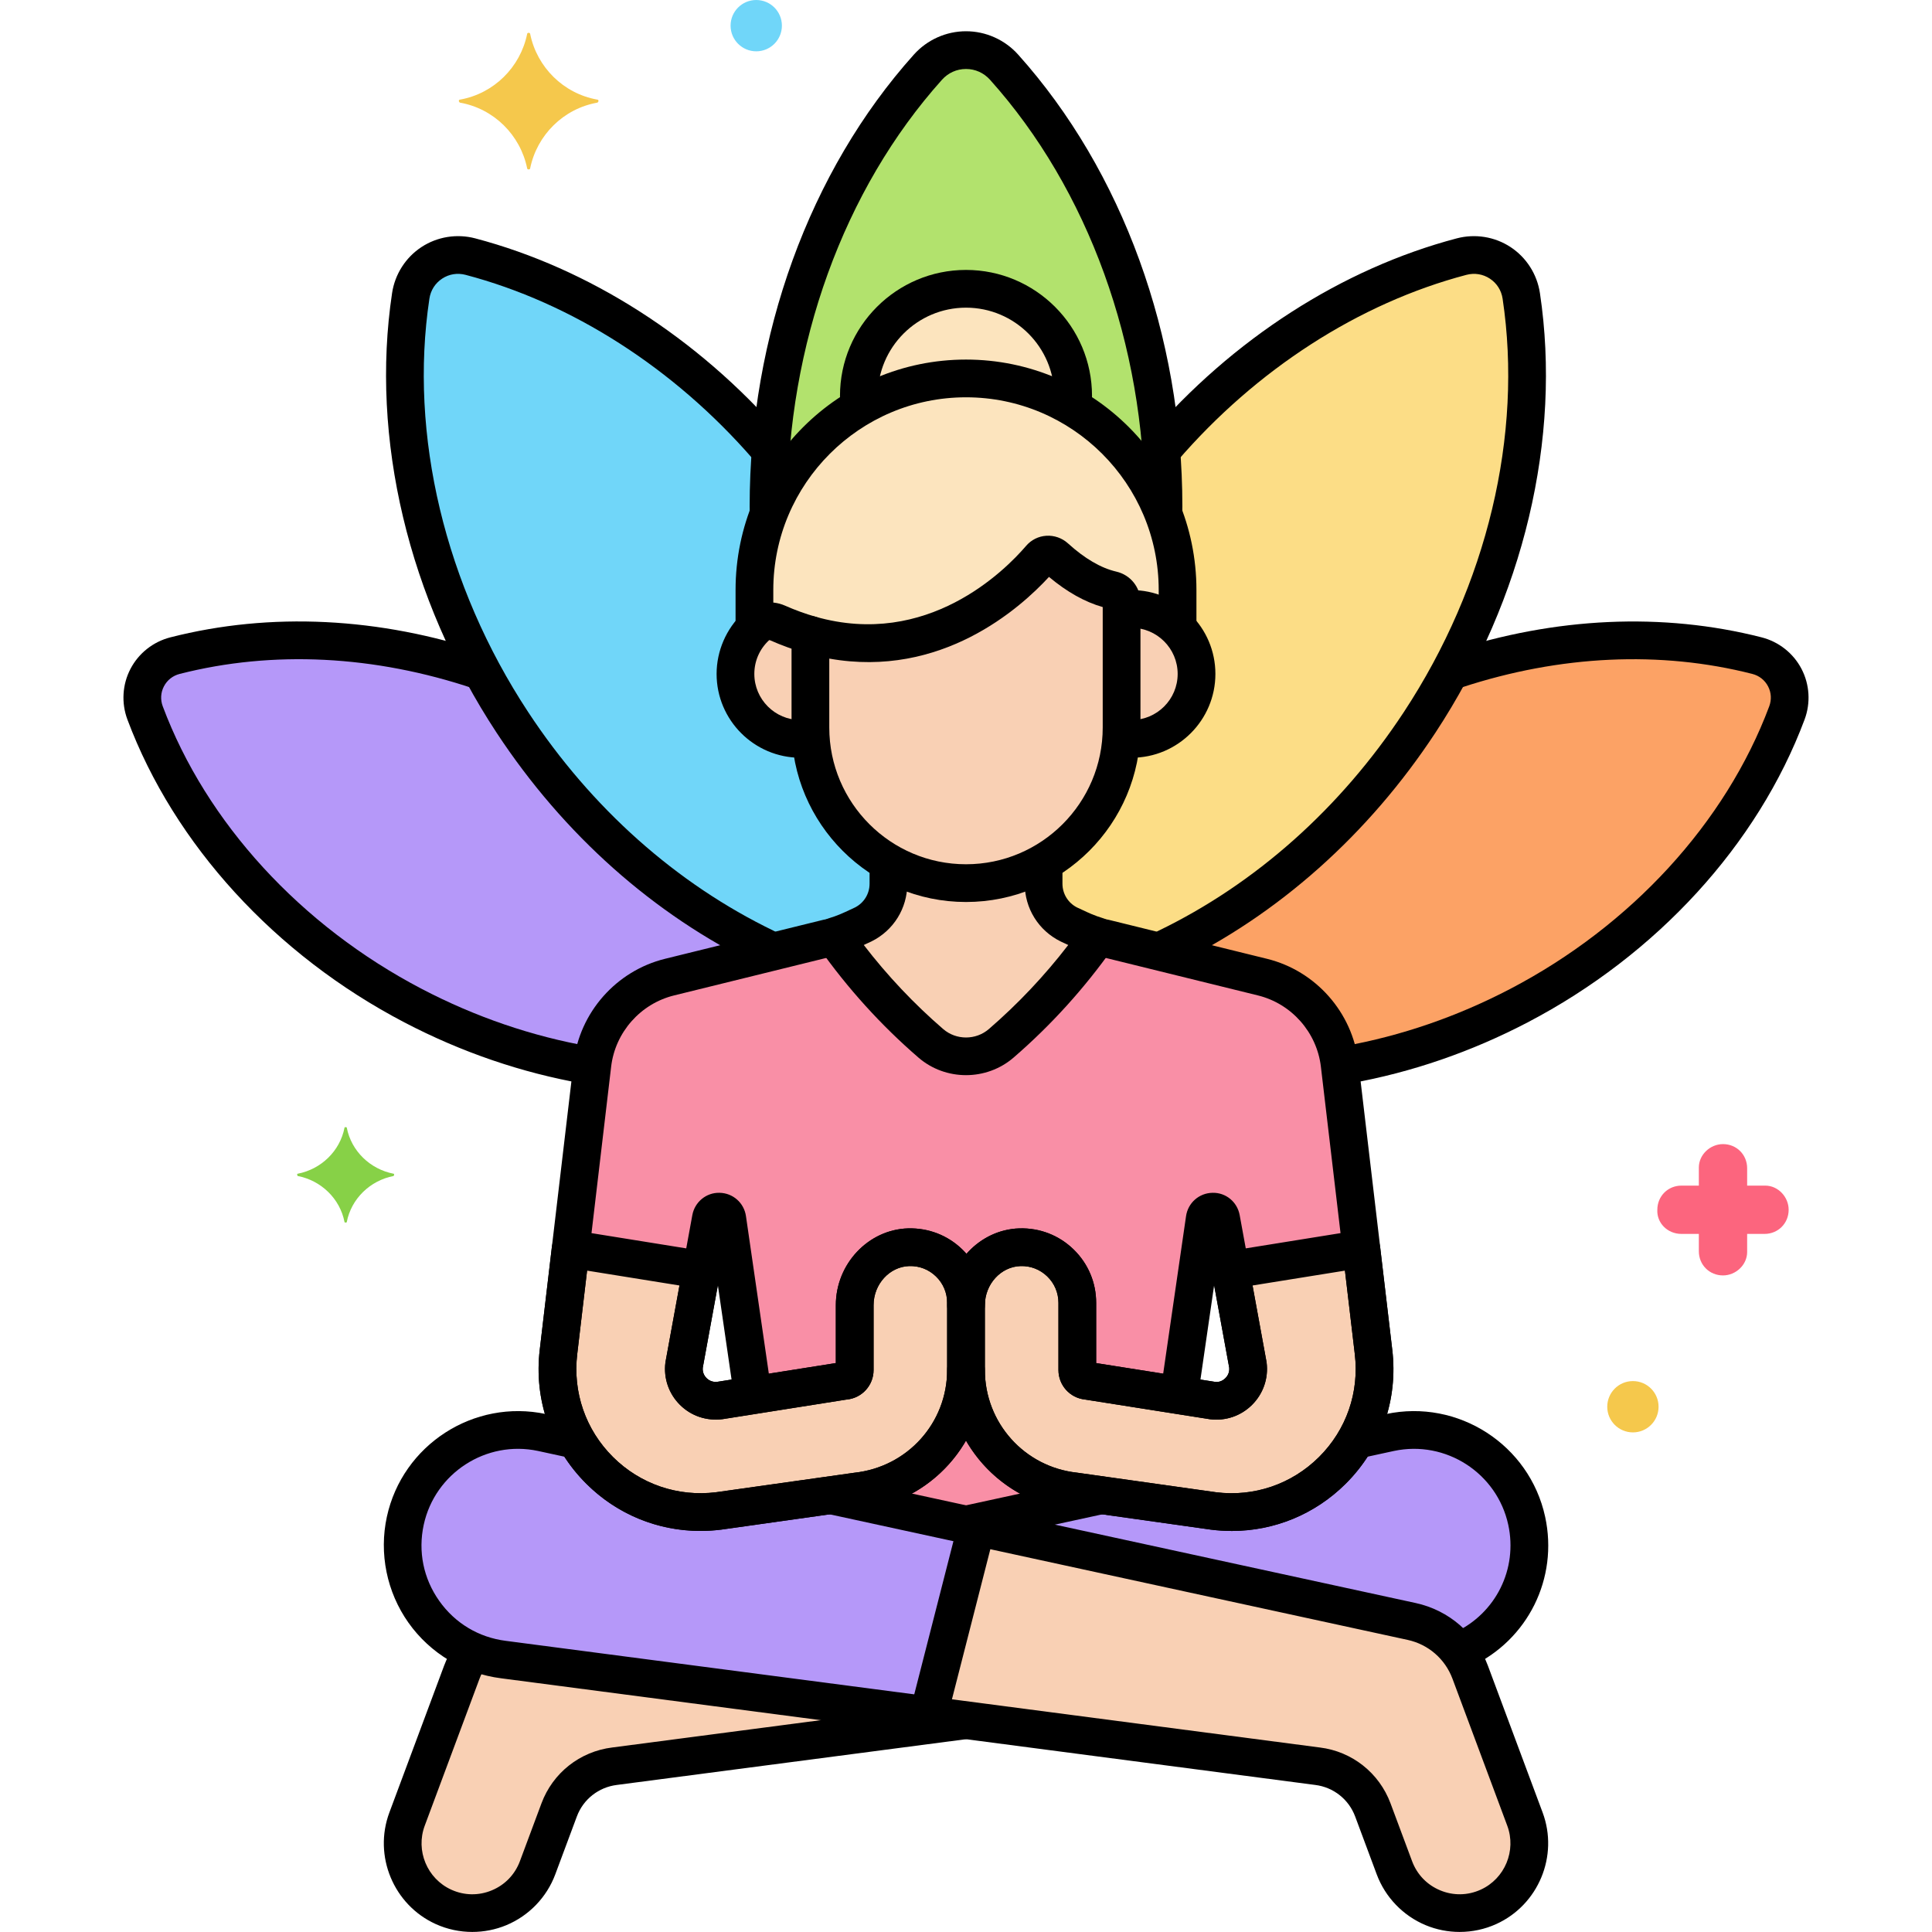
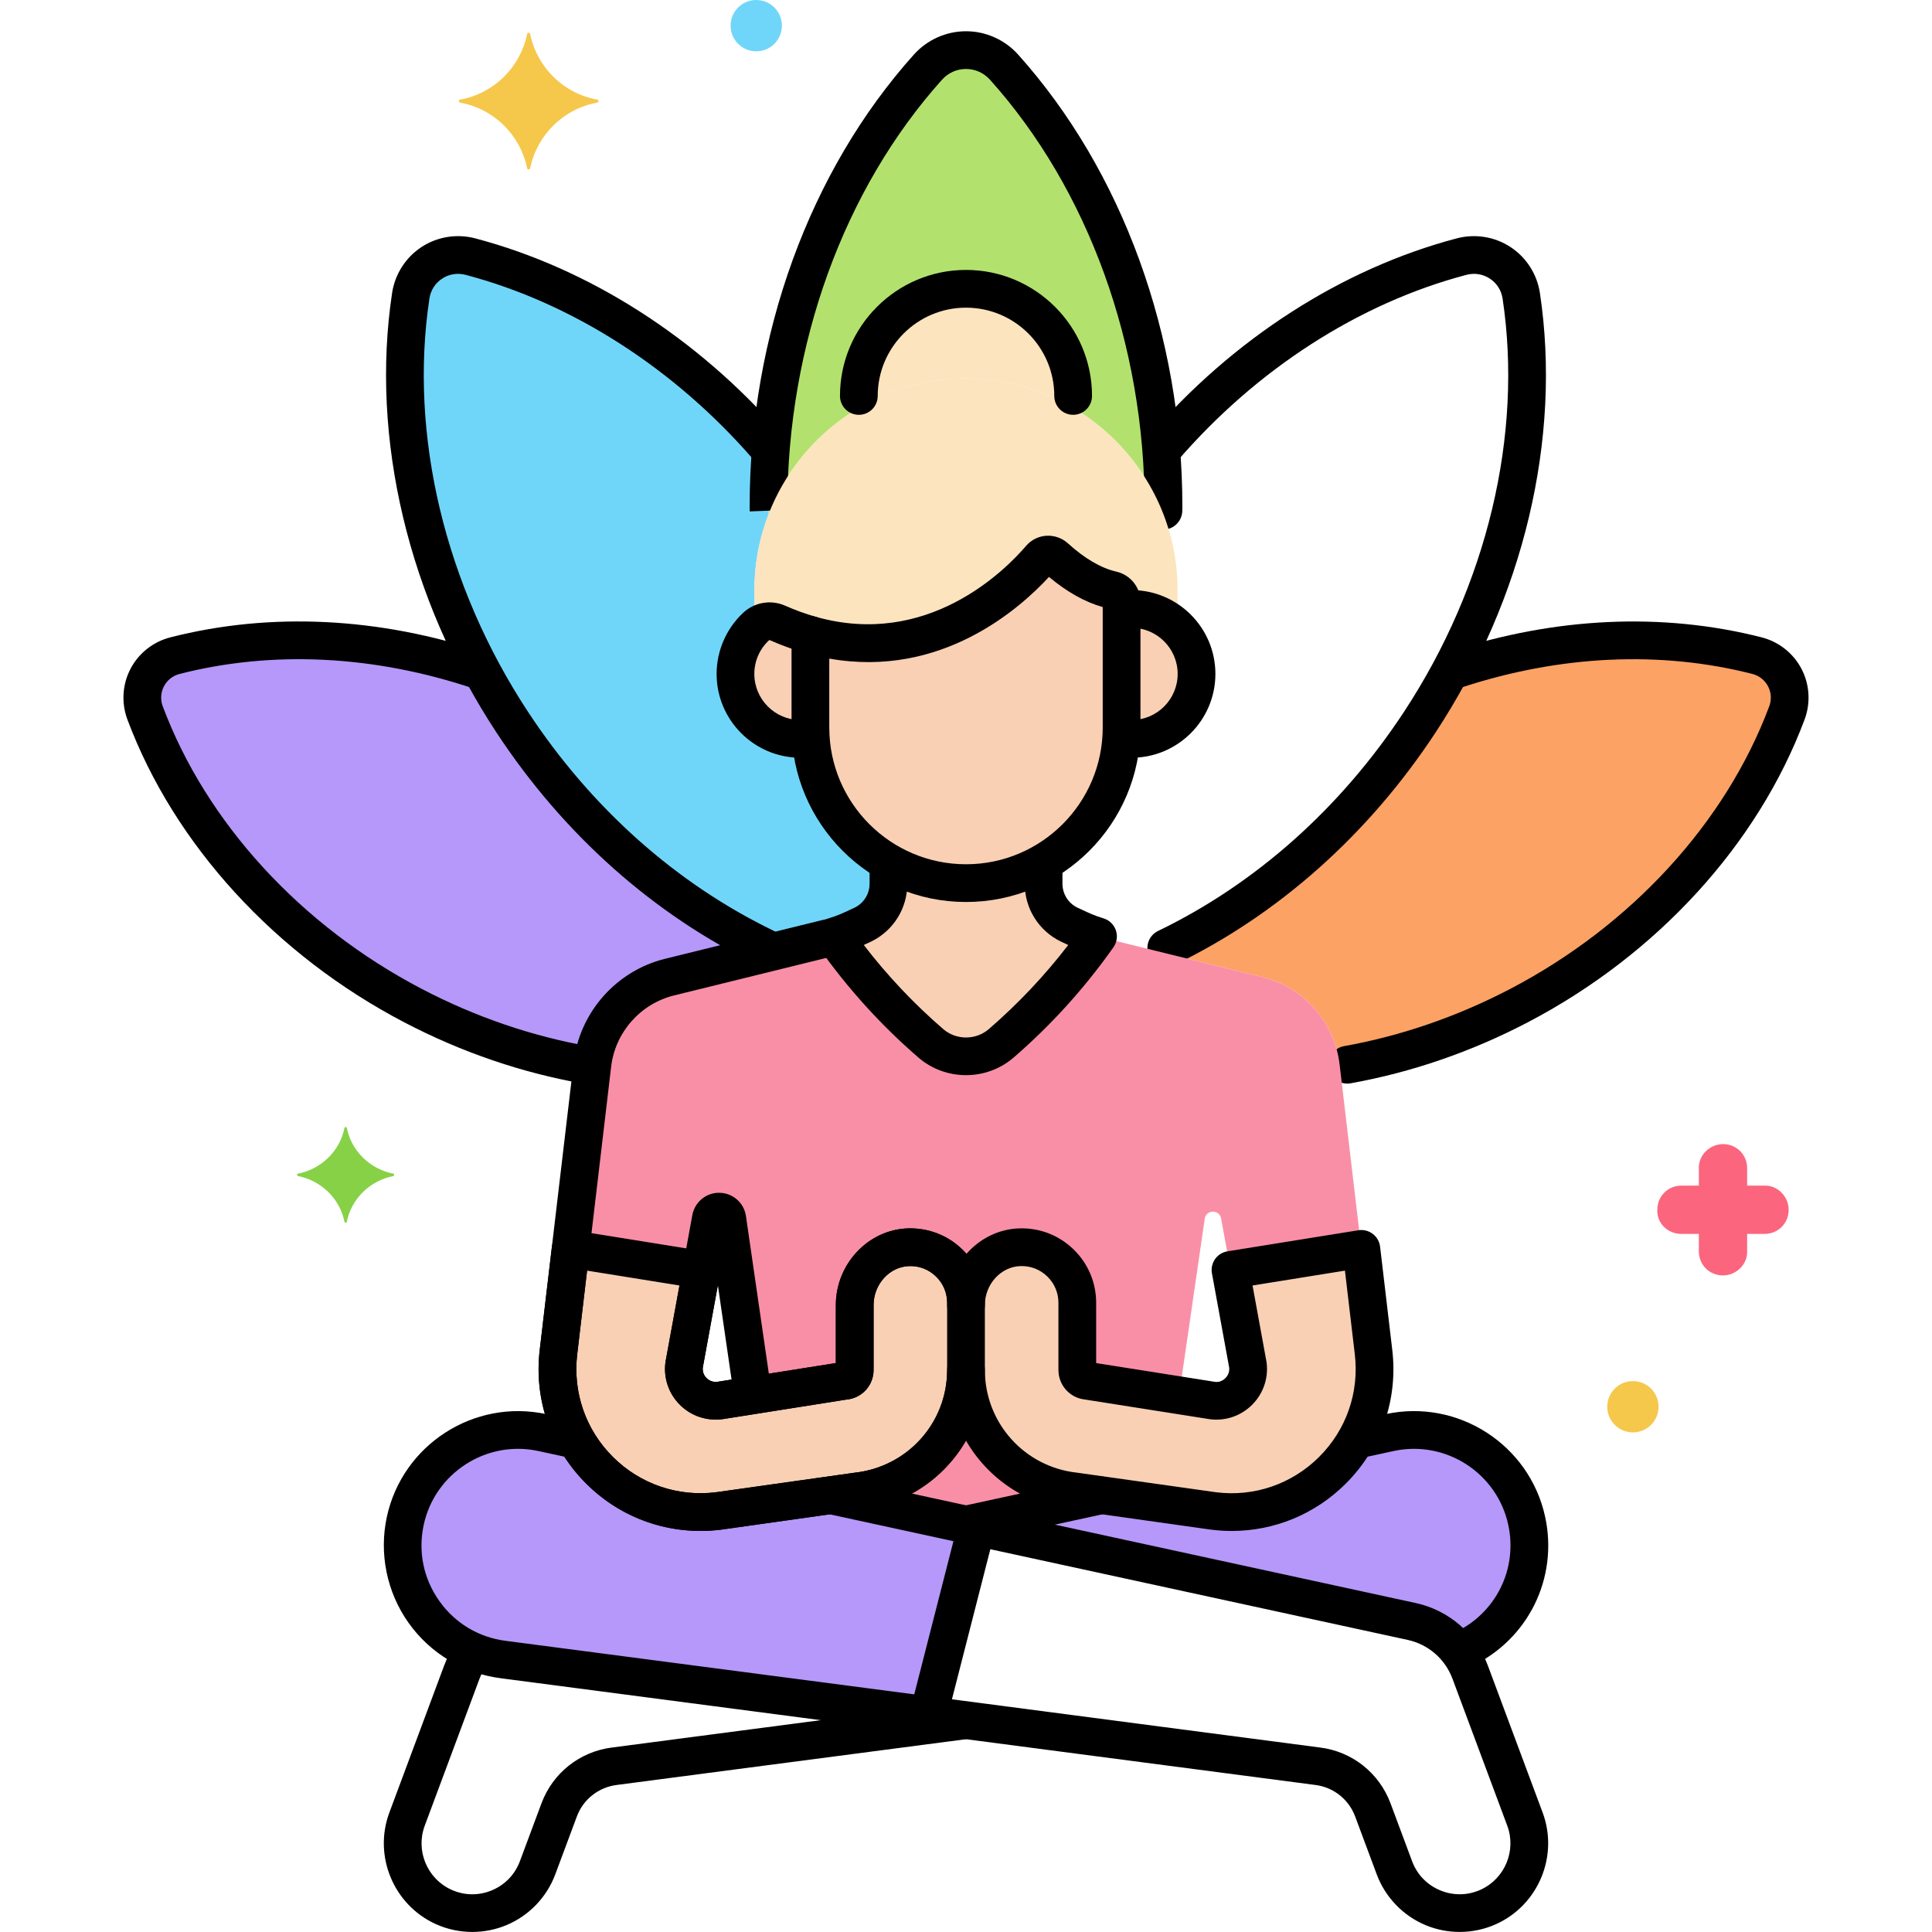
<svg xmlns="http://www.w3.org/2000/svg" enable-background="new 0 0 256 256" height="512" viewBox="0 0 256 256" width="512">
  <g id="Layer_46">
    <g>
      <g>
        <g>
          <path d="m113.804 54.039s-.001 0-.001.001v-1.574c0-7.809 6.389-14.198 14.198-14.198s14.198 6.389 14.198 14.198v1.574s-.001 0-.001-.001c5.405 3.199 9.654 8.158 11.95 14.074.003-.332.022-.66.022-.993 0-23.019-8.135-43.74-21.121-58.217-2.706-3.017-7.387-3.017-10.094 0-12.986 14.477-21.121 35.198-21.121 58.217 0 .333.018.661.022.993 2.293-5.917 6.543-10.875 11.948-14.074z" fill="#b2e26d" />
        </g>
      </g>
      <g>
        <g>
-           <path d="m201.576 39.207c-.565-3.76-4.233-6.174-7.91-5.205-14.518 3.825-28.636 12.669-39.798 25.73.187 2.434.3 4.894.3 7.387 0 .339-.011.675-.014 1.013 1.209 3.124 1.88 6.51 1.88 10.048v5.042c1.552 1.557 2.512 3.705 2.512 6.077 0 4.754-3.854 8.607-8.607 8.607-.312 0-.617-.026-.92-.062-.227.649-.465 1.293-.706 1.933-1.029 6.168-4.808 11.424-10.036 14.457h.001v2.857c0 2.299 1.306 4.399 3.368 5.415 1.045.457 2.364 1.219 4.658 1.798l7.226 1.781c13.201-6.139 25.432-16.465 34.578-30.365 11.869-18.038 16.18-38.472 13.468-56.513z" fill="#fcdd86" />
-         </g>
+           </g>
      </g>
      <g>
        <g>
          <path d="m107.431 97.786c-.447.072-.903.119-1.37.119-4.754 0-8.607-3.854-8.607-8.607 0-2.367.965-4.499 2.512-6.052v-5.066c0-3.536.67-6.921 1.879-10.043-.004-.339-.013-.677-.013-1.017 0-2.493.113-4.953.3-7.387-11.162-13.062-25.28-21.906-39.798-25.73-3.676-.969-7.345 1.445-7.91 5.205-2.712 18.041 1.599 38.475 13.468 56.513 9.147 13.901 21.381 24.225 34.584 30.363l7.22-1.779c2.299-.58 3.637-1.351 4.658-1.798 2.062-1.017 3.368-3.116 3.368-5.415v-2.857c-5.784-3.358-9.819-9.431-10.291-16.449z" fill="#70d6f9" />
        </g>
      </g>
      <g>
        <path d="m232.805 86.874c-12.525-3.197-26.761-2.632-40.665 2.095-1.231 2.281-2.573 4.534-4.032 6.751-9.152 13.908-21.395 24.224-34.607 30.358l13.785 3.396c5.485 1.351 9.556 5.962 10.218 11.572l.025.208c7.948-1.32 15.983-3.951 23.725-7.995 17.327-9.05 29.728-23.321 35.52-38.788 1.207-3.222-.634-6.746-3.969-7.597z" fill="#fca265" />
      </g>
      <g>
        <path d="m78.496 141.046c.662-5.61 4.734-10.221 10.218-11.572l13.785-3.396c-13.211-6.134-25.455-16.449-34.607-30.358-1.459-2.217-2.801-4.471-4.032-6.751-13.904-4.727-28.14-5.292-40.665-2.095-3.335.851-5.176 4.375-3.969 7.598 5.792 15.467 18.192 29.738 35.52 38.788 7.742 4.043 15.777 6.675 23.725 7.995z" fill="#b598f9" />
      </g>
      <g>
        <g>
          <path d="m154.157 70.167c-.026 0-.052 0-.078-.001-1.38-.043-2.464-1.176-2.422-2.556l.001-.042c.005-.149.01-.298.01-.449 0-21.426-7.466-42.037-20.482-56.547-.829-.923-1.96-1.432-3.186-1.432s-2.357.509-3.186 1.432c-13.017 14.511-20.482 35.122-20.482 56.547 0 .15.005.299.01.449l-4.997.197c-.007-.242-.013-.443-.013-.646 0-22.643 7.932-44.47 21.761-59.886 1.763-1.966 4.281-3.093 6.908-3.093s5.145 1.127 6.908 3.093c13.829 15.416 21.761 37.244 21.761 59.886 0 .203-.006.403-.012.604-.044 1.355-1.156 2.444-2.501 2.444z" />
        </g>
      </g>
      <g>
        <g>
          <path d="m154.537 128.109c-.93 0-1.822-.52-2.253-1.413-.601-1.243-.08-2.738 1.164-3.338 12.93-6.245 24.193-16.277 32.572-29.011 11.028-16.76 15.797-36.722 13.084-54.768-.167-1.107-.767-2.051-1.69-2.659-.923-.606-2.027-.785-3.11-.5-14.232 3.75-27.842 12.519-38.324 24.692-.901 1.046-2.479 1.163-3.526.263-1.046-.901-1.164-2.479-.263-3.526 11.135-12.933 25.639-22.26 40.839-26.265 2.438-.642 5.038-.22 7.132 1.158 2.095 1.379 3.512 3.6 3.886 6.093 2.894 19.248-2.155 40.482-13.852 58.259-8.875 13.489-20.831 24.127-34.574 30.765-.351.17-.721.25-1.085.25z" />
        </g>
      </g>
      <g>
        <g>
          <path d="m101.452 128.099c-.365 0-.735-.08-1.085-.25-13.74-6.638-25.691-17.273-34.562-30.755-11.698-17.776-16.747-39.011-13.853-58.259.375-2.493 1.791-4.714 3.886-6.093 2.095-1.378 4.693-1.801 7.133-1.158 15.038 3.962 29.424 13.154 40.508 25.883.907 1.041.798 2.62-.244 3.527-1.04.908-2.62.798-3.527-.244-10.432-11.98-23.932-20.621-38.011-24.331-1.083-.285-2.187-.107-3.11.5-.924.608-1.524 1.552-1.69 2.659-2.713 18.045 2.056 38.007 13.084 54.768 8.375 12.728 19.634 22.756 32.56 29.001 1.243.601 1.764 2.095 1.164 3.338-.432.894-1.324 1.414-2.253 1.414z" />
        </g>
      </g>
      <g>
        <path d="m178.523 143.583c-1.187 0-2.24-.849-2.458-2.058-.245-1.359.659-2.659 2.018-2.903 7.592-1.365 14.998-3.915 22.013-7.578 16.048-8.381 28.563-22.031 34.335-37.449.332-.885.276-1.828-.156-2.654-.432-.827-1.174-1.411-2.09-1.645-12.16-3.103-25.461-2.488-38.464 1.779-1.312.43-2.724-.285-3.155-1.596-.43-1.312.284-2.724 1.596-3.155 13.909-4.563 28.176-5.212 41.259-1.873 2.277.581 4.204 2.103 5.286 4.175s1.23 4.522.406 6.722c-6.2 16.557-19.578 31.183-36.704 40.127-7.464 3.898-15.351 6.612-23.442 8.067-.148.027-.297.041-.444.041z" />
      </g>
      <g>
        <path d="m77.783 143.637c-.144 0-.289-.013-.435-.038-8.202-1.439-16.195-4.172-23.759-8.123-17.126-8.944-30.504-23.57-36.704-40.127-.824-2.2-.676-4.65.406-6.722s3.009-3.594 5.286-4.175c13.263-3.386 27.715-2.677 41.794 2.051 1.309.439 2.014 1.857 1.574 3.166s-1.858 2.012-3.166 1.574c-13.163-4.42-26.638-5.093-38.966-1.946-.916.234-1.658.818-2.09 1.645s-.487 1.769-.156 2.654c5.773 15.418 18.288 29.068 34.335 37.449 7.108 3.712 14.614 6.279 22.309 7.63 1.36.239 2.269 1.535 2.03 2.895-.212 1.212-1.267 2.067-2.458 2.067z" />
      </g>
      <g>
        <path d="m149.939 80.691c-.45 0-.891.038-1.323.105v15.607c0 .465-.021.925-.052 1.383.449.072.906.12 1.375.12 4.754 0 8.607-3.854 8.607-8.607.001-4.755-3.853-8.608-8.607-8.608z" fill="#f9d0b4" />
      </g>
      <g>
        <path d="m137.861 73.957c-3.14 3.665-14.274 14.784-30.477 10.168v12.278c0 11.339 9.277 20.616 20.616 20.616 11.339 0 20.616-9.277 20.616-20.616v-16.656c0-.757-.53-1.399-1.268-1.57-2.086-.483-4.619-1.692-7.523-4.33-.574-.522-1.459-.479-1.964.11z" fill="#f9d0b4" />
      </g>
      <g>
        <path d="m107.384 84.125c-1.416-.403-2.87-.925-4.36-1.583-.961-.424-2.084-.229-2.851.49-1.672 1.568-2.719 3.793-2.719 6.267 0 4.754 3.854 8.607 8.607 8.607.469 0 .926-.048 1.375-.12-.031-.458-.052-.918-.052-1.383z" fill="#f9d0b4" />
      </g>
      <g>
        <g>
          <path d="m100.172 83.031c.767-.719 1.89-.914 2.851-.49 1.491.658 2.945 1.18 4.36 1.583 16.203 4.616 27.337-6.503 30.477-10.168.505-.589 1.39-.632 1.964-.11 2.904 2.638 5.436 3.846 7.523 4.33.738.171 1.268.813 1.268 1.57v1.049c.432-.067.873-.105 1.323-.105 2.382 0 4.537.968 6.095 2.531v-5.041c0-15.419-12.616-28.034-28.034-28.034-15.419 0-28.034 12.616-28.034 28.034v5.066c.071-.071.135-.147.207-.215z" fill="#fce4be" />
        </g>
      </g>
      <g>
        <path d="m128 50.145c5.173 0 10.026 1.425 14.198 3.894v-1.574c0-7.809-6.389-14.198-14.198-14.198s-14.198 6.389-14.198 14.198v1.574c4.171-2.469 9.025-3.894 14.198-3.894z" fill="#fce4be" />
      </g>
      <g>
-         <path d="m202.064 241.043-7.258-19.47c-1.273-3.414-4.195-5.945-7.755-6.719l-77.019-16.735-14.807 2.087c-7.989 1.009-15.209-3.052-18.857-9.402l-4.546-.988c-8.229-1.759-16.331 3.47-18.117 11.693-1.904 8.764 4.119 17.275 13.018 18.394l107.853 14.13c3.333.412 6.16 2.645 7.333 5.792l2.858 7.665c1.869 5.013 7.595 7.392 12.466 5.179 4.414-2.004 6.524-7.083 4.831-11.626z" fill="#f9d0b4" />
-       </g>
+         </g>
      <g>
-         <path d="m66.723 219.904c-1.412-.178-2.741-.56-3.988-1.081-.635.829-1.166 1.745-1.541 2.75l-7.258 19.47c-1.694 4.543.417 9.622 4.831 11.628 4.871 2.213 10.597-.166 12.466-5.179l2.858-7.665c1.173-3.147 4-5.38 7.333-5.792l46.576-6.103z" fill="#f9d0b4" />
-       </g>
+         </g>
      <g>
        <path d="m95.225 200.206c-7.989 1.009-15.209-3.052-18.857-9.402l-4.545-.988c-8.229-1.759-16.331 3.47-18.117 11.693-1.904 8.764 4.119 17.275 13.018 18.394l56.293 7.375 6.383-24.952-19.367-4.208z" fill="#b598f9" />
      </g>
      <g>
        <path d="m202.295 201.509c-1.786-8.223-9.888-13.452-18.117-11.693l-4.546.988c-3.647 6.348-10.863 10.411-18.856 9.402l-14.807-2.087-17.969 3.904 59.051 12.831c2.512.546 4.693 1.98 6.214 3.969 6.612-2.764 10.631-9.94 9.03-17.314z" fill="#b598f9" />
      </g>
      <g>
        <path d="m181.995 179.105-4.491-38.059c-.662-5.61-4.734-10.221-10.218-11.572l-20.983-5.17c-2.294-.579-3.613-1.341-4.658-1.798-2.062-1.017-3.368-3.116-3.368-5.415v-2.857c-3.032 1.76-6.538 2.785-10.277 2.785s-7.245-1.025-10.277-2.785v2.857c0 2.299-1.306 4.399-3.368 5.415-1.021.447-2.359 1.218-4.658 1.798l-20.983 5.17c-5.485 1.351-9.556 5.962-10.218 11.572l-4.491 38.059c-.516 4.271.416 8.31 2.363 11.698 3.825 6.658 11.254 10.363 18.857 9.402l14.807-2.087 17.968 3.905 17.968-3.904 14.807 2.087c12.181 1.537 22.708-8.779 21.22-21.101zm-86.62 6.469c-2.739.348-5.059-1.971-4.729-4.702l3.551-19.417c.224-1.226 1.993-1.194 2.172.04l3.195 22.005.155 1.388zm65.25 0-4.346-.687.157-1.387 3.195-22.005c.179-1.234 1.948-1.266 2.172-.04l3.551 19.417c.33 2.731-1.989 5.05-4.729 4.702z" fill="#f98fa6" />
      </g>
      <g>
        <path d="m138.277 117.091v-2.857c-3.032 1.76-6.538 2.785-10.277 2.785s-7.245-1.025-10.277-2.785v2.857c0 2.299-1.306 4.399-3.368 5.415-.894.391-2.031 1.031-3.844 1.573 3.689 5.228 7.994 9.993 12.828 14.167 2.67 2.306 6.652 2.306 9.323 0 4.834-4.174 9.138-8.939 12.828-14.167-1.804-.54-2.929-1.173-3.844-1.573-2.063-1.016-3.369-3.116-3.369-5.415z" fill="#f9d0b4" />
      </g>
      <g>
        <path d="m128 142.463c-2.251 0-4.501-.774-6.295-2.324-4.96-4.281-9.413-9.199-13.236-14.617-.464-.657-.583-1.498-.32-2.258s.875-1.348 1.646-1.579c1.19-.356 2.04-.759 2.79-1.114.252-.12.487-.23.707-.328 1.192-.607 1.931-1.811 1.931-3.152v-2.091c0-1.381 1.119-2.5 2.5-2.5s2.5 1.119 2.5 2.5v2.091c0 3.275-1.825 6.209-4.762 7.658-.034.017-.069.033-.104.048-.196.086-.405.185-.632.293-.086.041-.176.083-.269.127 3.137 4.075 6.665 7.811 10.518 11.137 1.726 1.492 4.329 1.491 6.055.001 3.854-3.328 7.381-7.064 10.518-11.138-.087-.041-.172-.081-.253-.119-.232-.11-.446-.211-.648-.3-.035-.016-.07-.032-.104-.049-2.938-1.448-4.762-4.382-4.762-7.658v-1.966c0-1.381 1.119-2.5 2.5-2.5s2.5 1.119 2.5 2.5v1.966c0 1.341.739 2.545 1.931 3.152.227.101.465.213.722.334.747.353 1.594.754 2.775 1.107.771.23 1.383.818 1.646 1.579s.144 1.601-.32 2.258c-3.822 5.417-8.275 10.334-13.236 14.618-1.798 1.549-4.048 2.324-6.298 2.324z" />
      </g>
      <g>
        <path d="m165.354 180.873c.33 2.73-1.989 5.05-4.728 4.702l-16.411-2.594c-.06-.007-.119-.014-.179-.021-.731-.076-1.287-.693-1.287-1.428v-8.898c0-4.148-3.424-7.495-7.6-7.37-4.036.121-7.148 3.642-7.148 7.679v-.309c0-4.148-3.424-7.496-7.6-7.37-4.036.121-7.147 3.638-7.147 7.676v8.596c0 .735-.556 1.348-1.287 1.424-.06.006-.12.013-.179.021l-16.411 2.594c-2.739.348-5.059-1.971-4.729-4.702l2.304-12.601-17.338-2.789-1.607 13.622c-1.482 12.276 8.968 22.647 21.22 21.1l18.337-2.584c8.236-.892 14.436-7.79 14.436-16.089 0 8.299 6.2 15.197 14.439 16.089l18.337 2.584c12.262 1.548 22.701-8.835 21.22-21.1l-1.607-13.622-17.338 2.789z" fill="#f9d0b4" />
      </g>
      <g>
        <path d="m222.806 163.5h2.3v2.3c0 1.8 1.4 3.2 3.2 3.2 1.7 0 3.2-1.4 3.2-3.1v-.1-2.3h2.3c1.8 0 3.2-1.4 3.2-3.2 0-1.7-1.4-3.2-3.1-3.2h-.1-2.3v-2.3c0-1.8-1.4-3.2-3.2-3.2-1.7 0-3.2 1.4-3.2 3.1v.1 2.3h-2.3c-1.8 0-3.2 1.4-3.2 3.2-.1 1.7 1.3 3.2 3.2 3.2-.1 0-.1 0 0 0z" fill="#fc657e" />
      </g>
      <g>
        <circle cx="100.206" cy="3.4" fill="#70d6f9" r="3.4" />
      </g>
      <g>
        <path d="m52.15 155.525c-3.1-.6-5.6-3-6.2-6.1 0-.1-.3-.1-.3 0-.6 3.1-3.1 5.5-6.2 6.1-.1 0-.1.2 0 .3 3.1.6 5.6 3 6.2 6.1 0 .1.3.1.3 0 .6-3.1 3.1-5.5 6.2-6.1.1-.1.1-.3 0-.3z" fill="#87d147" />
      </g>
      <g>
        <circle cx="216.369" cy="186.4" fill="#f5c84c" r="3.4" />
      </g>
      <g>
        <path d="m60.95 13.2c4.5-.8 8-4.3 8.9-8.7 0-.2.4-.2.4 0 .9 4.4 4.4 7.9 8.9 8.7.2 0 .2.3 0 .4-4.5.8-8 4.3-8.9 8.7 0 .2-.4.2-.4 0-.9-4.4-4.4-7.9-8.9-8.7-.2-.1-.2-.4 0-.4z" fill="#f5c84c" />
      </g>
      <g>
        <path d="m149.939 100.405c-1.381 0-2.5-1.119-2.5-2.5s1.119-2.5 2.5-2.5c3.368 0 6.107-2.74 6.107-6.107s-2.74-6.107-6.107-6.107c-1.381 0-2.5-1.119-2.5-2.5s1.119-2.5 2.5-2.5c6.125 0 11.107 4.983 11.107 11.107s-4.982 11.107-11.107 11.107z" />
      </g>
      <g>
        <path d="m128 119.519c-12.746 0-23.116-10.37-23.116-23.116v-12.278c0-.784.368-1.523.994-1.995.627-.473 1.437-.624 2.191-.409 14.806 4.216 25.093-6.121 27.894-9.39.684-.798 1.637-1.274 2.685-1.34 1.037-.066 2.083.3 2.858 1.004 2.217 2.015 4.372 3.275 6.407 3.746 1.886.437 3.204 2.084 3.204 4.006v16.656c-.001 12.746-10.371 23.116-23.117 23.116zm-18.116-32.252v9.136c0 9.989 8.127 18.116 18.116 18.116s18.116-8.127 18.116-18.116v-15.963c-2.372-.674-4.761-2.016-7.12-3.998-3.871 4.209-14.296 13.464-29.112 10.825z" />
      </g>
      <g>
        <path d="m106.061 100.405c-6.125 0-11.107-4.983-11.107-11.107 0-3.05 1.279-5.999 3.509-8.09 1.502-1.409 3.689-1.784 5.57-.953 1.338.591 2.696 1.084 4.036 1.466 1.328.378 2.098 1.762 1.719 3.089-.378 1.329-1.761 2.098-3.089 1.719-1.562-.445-3.138-1.017-4.686-1.701-.042-.018-.094-.006-.131.027-1.244 1.167-1.929 2.745-1.929 4.443 0 3.368 2.74 6.107 6.107 6.107.158 0 .313-.008.467-.022 1.371-.119 2.592.887 2.718 2.262s-.887 2.591-2.262 2.718c-.303.027-.61.042-.922.042z" />
      </g>
      <g>
        <g>
-           <path d="m99.966 85.469c-1.381 0-2.5-1.119-2.5-2.5v-4.789c0-16.837 13.698-30.535 30.534-30.535s30.534 13.698 30.534 30.535v4.508c0 1.381-1.119 2.5-2.5 2.5s-2.5-1.119-2.5-2.5v-4.508c0-14.08-11.455-25.535-25.534-25.535s-25.534 11.455-25.534 25.535v4.789c0 1.381-1.119 2.5-2.5 2.5z" />
-         </g>
+           </g>
      </g>
      <g>
        <path d="m142.198 54.965c-1.381 0-2.5-1.119-2.5-2.5 0-6.45-5.248-11.698-11.698-11.698s-11.698 5.248-11.698 11.698c0 1.381-1.119 2.5-2.5 2.5s-2.5-1.119-2.5-2.5c0-9.207 7.491-16.698 16.698-16.698s16.698 7.491 16.698 16.698c0 1.381-1.119 2.5-2.5 2.5z" />
      </g>
      <g>
-         <path d="m163.203 202.859c-.908 0-1.823-.057-2.74-.173l-18.373-2.589c-9.423-1.019-16.589-9.004-16.589-18.565v-8.589c0-5.455 4.294-10.021 9.573-10.178 2.7-.073 5.245.908 7.177 2.783 1.933 1.876 2.998 4.393 2.998 7.086v7.98l8.878 1.402 3.031-20.881c.255-1.753 1.726-3.05 3.497-3.083 1.779-.049 3.289 1.208 3.608 2.952l3.551 19.417c.009.05.017.1.022.15.251 2.075-.455 4.109-1.936 5.582-1.48 1.472-3.517 2.162-5.589 1.9l-16.538-2.608c-2.008-.209-3.524-1.893-3.524-3.915v-8.897c0-1.33-.525-2.572-1.48-3.499-.954-.925-2.206-1.414-3.545-1.373-2.604.078-4.722 2.401-4.722 5.18v8.589c0 7.002 5.248 12.85 12.208 13.604l18.417 2.594c5.036.638 10.028-1.063 13.652-4.668 3.623-3.604 5.35-8.582 4.737-13.657l-4.492-38.065c-.537-4.549-3.886-8.342-8.333-9.438l-20.983-5.17c-1.34-.33-2.16-1.685-1.829-3.025s1.686-2.16 3.025-1.829l20.983 5.17c6.459 1.591 11.323 7.099 12.103 13.706l4.491 38.059c.798 6.609-1.453 13.098-6.176 17.795-4.072 4.048-9.46 6.253-15.102 6.253zm-4.138-20.062 1.95.308c.652.086 1.137-.275 1.359-.497.217-.216.565-.678.503-1.376l-1.999-10.933zm-14.771-2.323.021.002c-.007-.001-.014-.002-.021-.002z" />
-       </g>
+         </g>
      <g>
        <path d="m92.808 202.856c-5.662 0-11.045-2.205-15.112-6.25-4.722-4.696-6.972-11.185-6.173-17.801l4.49-38.052c.78-6.607 5.644-12.115 12.103-13.706l20.983-5.17c1.339-.333 2.695.488 3.025 1.829s-.489 2.695-1.829 3.025l-20.983 5.17c-4.448 1.096-7.797 4.889-8.333 9.438l-4.491 38.059c-.614 5.083 1.112 10.061 4.734 13.663 3.625 3.605 8.617 5.304 13.689 4.664l18.301-2.58c7.04-.764 12.288-6.612 12.288-13.614v-8.897c0-1.33-.525-2.572-1.48-3.498-.954-.926-2.206-1.415-3.545-1.374-2.604.078-4.722 2.4-4.722 5.177v8.596c0 2.02-1.517 3.701-3.528 3.91l-.136.016-16.323 2.582c-2.144.276-4.184-.418-5.665-1.889-1.481-1.473-2.187-3.507-1.936-5.582.006-.05.014-.1.022-.15l3.55-19.417c.319-1.744 1.857-3 3.609-2.953 1.771.033 3.242 1.329 3.497 3.083l3.031 20.881 8.878-1.404v-7.673c0-5.453 4.294-10.018 9.573-10.175 2.699-.068 5.245.908 7.177 2.783 1.933 1.876 2.998 4.393 2.998 7.086v8.897c0 9.561-7.167 17.546-16.669 18.575l-18.257 2.575c-.926.118-1.85.176-2.766.176zm.314-21.624c-.062.698.286 1.16.503 1.376.222.221.706.575 1.434.486l1.876-.296-1.814-12.498zm18.581-.758c-.012.001-.024.003-.036.004z" />
      </g>
      <g>
        <path d="m193.414 255.993c-1.532 0-3.063-.297-4.5-.894-2.993-1.244-5.358-3.698-6.49-6.735l-2.857-7.666c-.851-2.282-2.88-3.885-5.297-4.184l-107.872-14.131c-4.923-.62-9.402-3.305-12.275-7.365-2.874-4.061-3.917-9.177-2.861-14.039 2.074-9.544 11.534-15.646 21.083-13.607l4.331.941c1.349.293 2.206 1.625 1.912 2.974-.293 1.349-1.622 2.207-2.974 1.912l-4.323-.939c-6.856-1.464-13.653 2.921-15.144 9.781-.77 3.545-.04 7.128 2.056 10.089s5.232 4.841 8.831 5.294l107.866 14.131c4.256.526 7.846 3.362 9.351 7.397l2.858 7.666c.659 1.768 1.981 3.14 3.723 3.864 1.742.723 3.648.692 5.366-.088 3.205-1.456 4.752-5.18 3.522-8.478l-7.258-19.471c-.98-2.628-3.202-4.553-5.943-5.149l-76.792-16.686c-1.349-.293-2.206-1.625-1.912-2.974.293-1.349 1.625-2.209 2.974-1.912l76.793 16.686c4.413.959 7.989 4.058 9.566 8.288l7.258 19.471c2.143 5.748-.554 12.239-6.139 14.776-1.535.699-3.194 1.048-4.853 1.048z" />
      </g>
      <g>
        <path d="m62.586 255.993c-1.66 0-3.318-.349-4.854-1.046-5.585-2.538-8.282-9.029-6.139-14.777l7.257-19.47c.353-.946.833-1.868 1.426-2.742.775-1.141 2.33-1.439 3.473-.664 1.142.775 1.439 2.33.664 3.473-.369.543-.664 1.109-.877 1.68l-7.257 19.469c-1.23 3.298.317 7.022 3.522 8.479 1.718.78 3.624.811 5.366.087s3.064-2.096 3.723-3.864l2.858-7.666c1.504-4.036 5.094-6.871 9.368-7.399l46.162-6.048c1.378-.174 2.625.786 2.804 2.154.179 1.369-.785 2.624-2.154 2.804l-46.18 6.05c-2.435.301-4.464 1.904-5.314 4.186l-2.858 7.666c-1.131 3.036-3.497 5.491-6.49 6.734-1.436.597-2.968.894-4.5.894z" />
      </g>
      <g>
        <path d="m123.283 228.743c-.205 0-.414-.025-.622-.079-1.337-.342-2.145-1.704-1.802-3.042l5.857-22.895c.343-1.337 1.702-2.144 3.042-1.802 1.337.342 2.145 1.704 1.802 3.042l-5.857 22.895c-.289 1.13-1.305 1.881-2.42 1.881z" />
      </g>
      <g>
        <path d="m128.501 204.414c-1.151 0-2.186-.799-2.44-1.97-.293-1.349.563-2.681 1.912-2.974l17.317-3.763c1.351-.292 2.68.563 2.974 1.912s-.563 2.681-1.912 2.974l-17.317 3.763c-.18.04-.358.058-.534.058z" />
      </g>
      <g>
        <path d="m193.846 221.066c-.94 0-1.841-.533-2.266-1.441-.585-1.25-.046-2.739 1.205-3.324 5.433-2.542 8.338-8.407 7.067-14.262-1.49-6.86-8.287-11.246-15.152-9.779l-4.032.876c-1.347.296-2.681-.563-2.974-1.912s.563-2.681 1.912-2.974l4.041-.878c9.56-2.044 19.018 4.061 21.091 13.605 1.771 8.15-2.273 16.313-9.833 19.852-.343.162-.704.237-1.059.237z" />
      </g>
      <g>
        <path d="m163.203 202.859c-.908 0-1.823-.057-2.74-.173l-18.373-2.589c-6.072-.656-11.207-4.206-14.091-9.204-2.891 5-8.044 8.551-14.168 9.214l-18.257 2.575c-6.647.837-13.153-1.375-17.878-6.075-4.722-4.696-6.972-11.184-6.173-17.8l1.606-13.615c.08-.677.433-1.291.976-1.702.544-.411 1.23-.583 1.904-.474l17.338 2.789c.664.107 1.257.477 1.645 1.025.388.549.539 1.231.417 1.893l-2.288 12.511c-.062.698.286 1.16.503 1.376.222.221.706.575 1.434.486l15.693-2.481v-7.673c0-5.453 4.294-10.018 9.573-10.175 2.699-.068 5.245.908 7.177 2.783.196.19.382.387.56.589 1.749-1.997 4.245-3.29 7.01-3.373 2.702-.079 5.245.908 7.178 2.783 1.933 1.876 2.998 4.393 2.998 7.086v7.98l15.768 2.491c.652.086 1.137-.275 1.359-.497.217-.216.565-.678.503-1.376l-2.288-12.511c-.121-.661.029-1.344.417-1.893s.98-.918 1.645-1.025l17.338-2.789c.671-.109 1.36.063 1.904.474.543.411.896 1.025.976 1.702l1.607 13.623c.798 6.609-1.453 13.098-6.176 17.795-4.067 4.045-9.455 6.25-15.097 6.25zm-35.203-23.827c1.381 0 2.5 1.119 2.5 2.5 0 7.002 5.248 12.85 12.208 13.604l18.417 2.594c5.039.638 10.028-1.063 13.652-4.668 3.623-3.604 5.35-8.581 4.737-13.657l-1.303-11.04-12.243 1.969 1.845 10.088c.009.05.017.1.023.15.251 2.075-.455 4.109-1.936 5.582-1.48 1.471-3.519 2.164-5.589 1.9l-16.538-2.608c-2.008-.209-3.524-1.892-3.524-3.914v-8.898c0-1.33-.525-2.572-1.48-3.499-.954-.925-2.206-1.414-3.545-1.373-2.604.078-4.722 2.402-4.722 5.18 0 1.381-1.119 2.5-2.5 2.5s-2.5-1.119-2.5-2.5v-.309c0-1.33-.525-2.572-1.48-3.498-.954-.926-2.206-1.415-3.545-1.374-2.604.078-4.722 2.4-4.722 5.177v8.596c0 2.02-1.517 3.701-3.528 3.91l-.133.016-16.326 2.582c-2.144.276-4.184-.418-5.665-1.889-1.481-1.473-2.187-3.507-1.936-5.582.006-.05.014-.1.023-.15l1.845-10.088-12.243-1.969-1.302 11.033c-.614 5.083 1.112 10.06 4.734 13.663 3.625 3.605 8.617 5.304 13.689 4.664l18.301-2.58c7.04-.763 12.288-6.611 12.288-13.613-.002-1.38 1.117-2.499 2.498-2.499zm-16.297 1.442c-.012.001-.024.003-.037.004zm32.591 0 .021.002c-.007-.001-.014-.002-.021-.002z" />
      </g>
    </g>
  </g>
</svg>